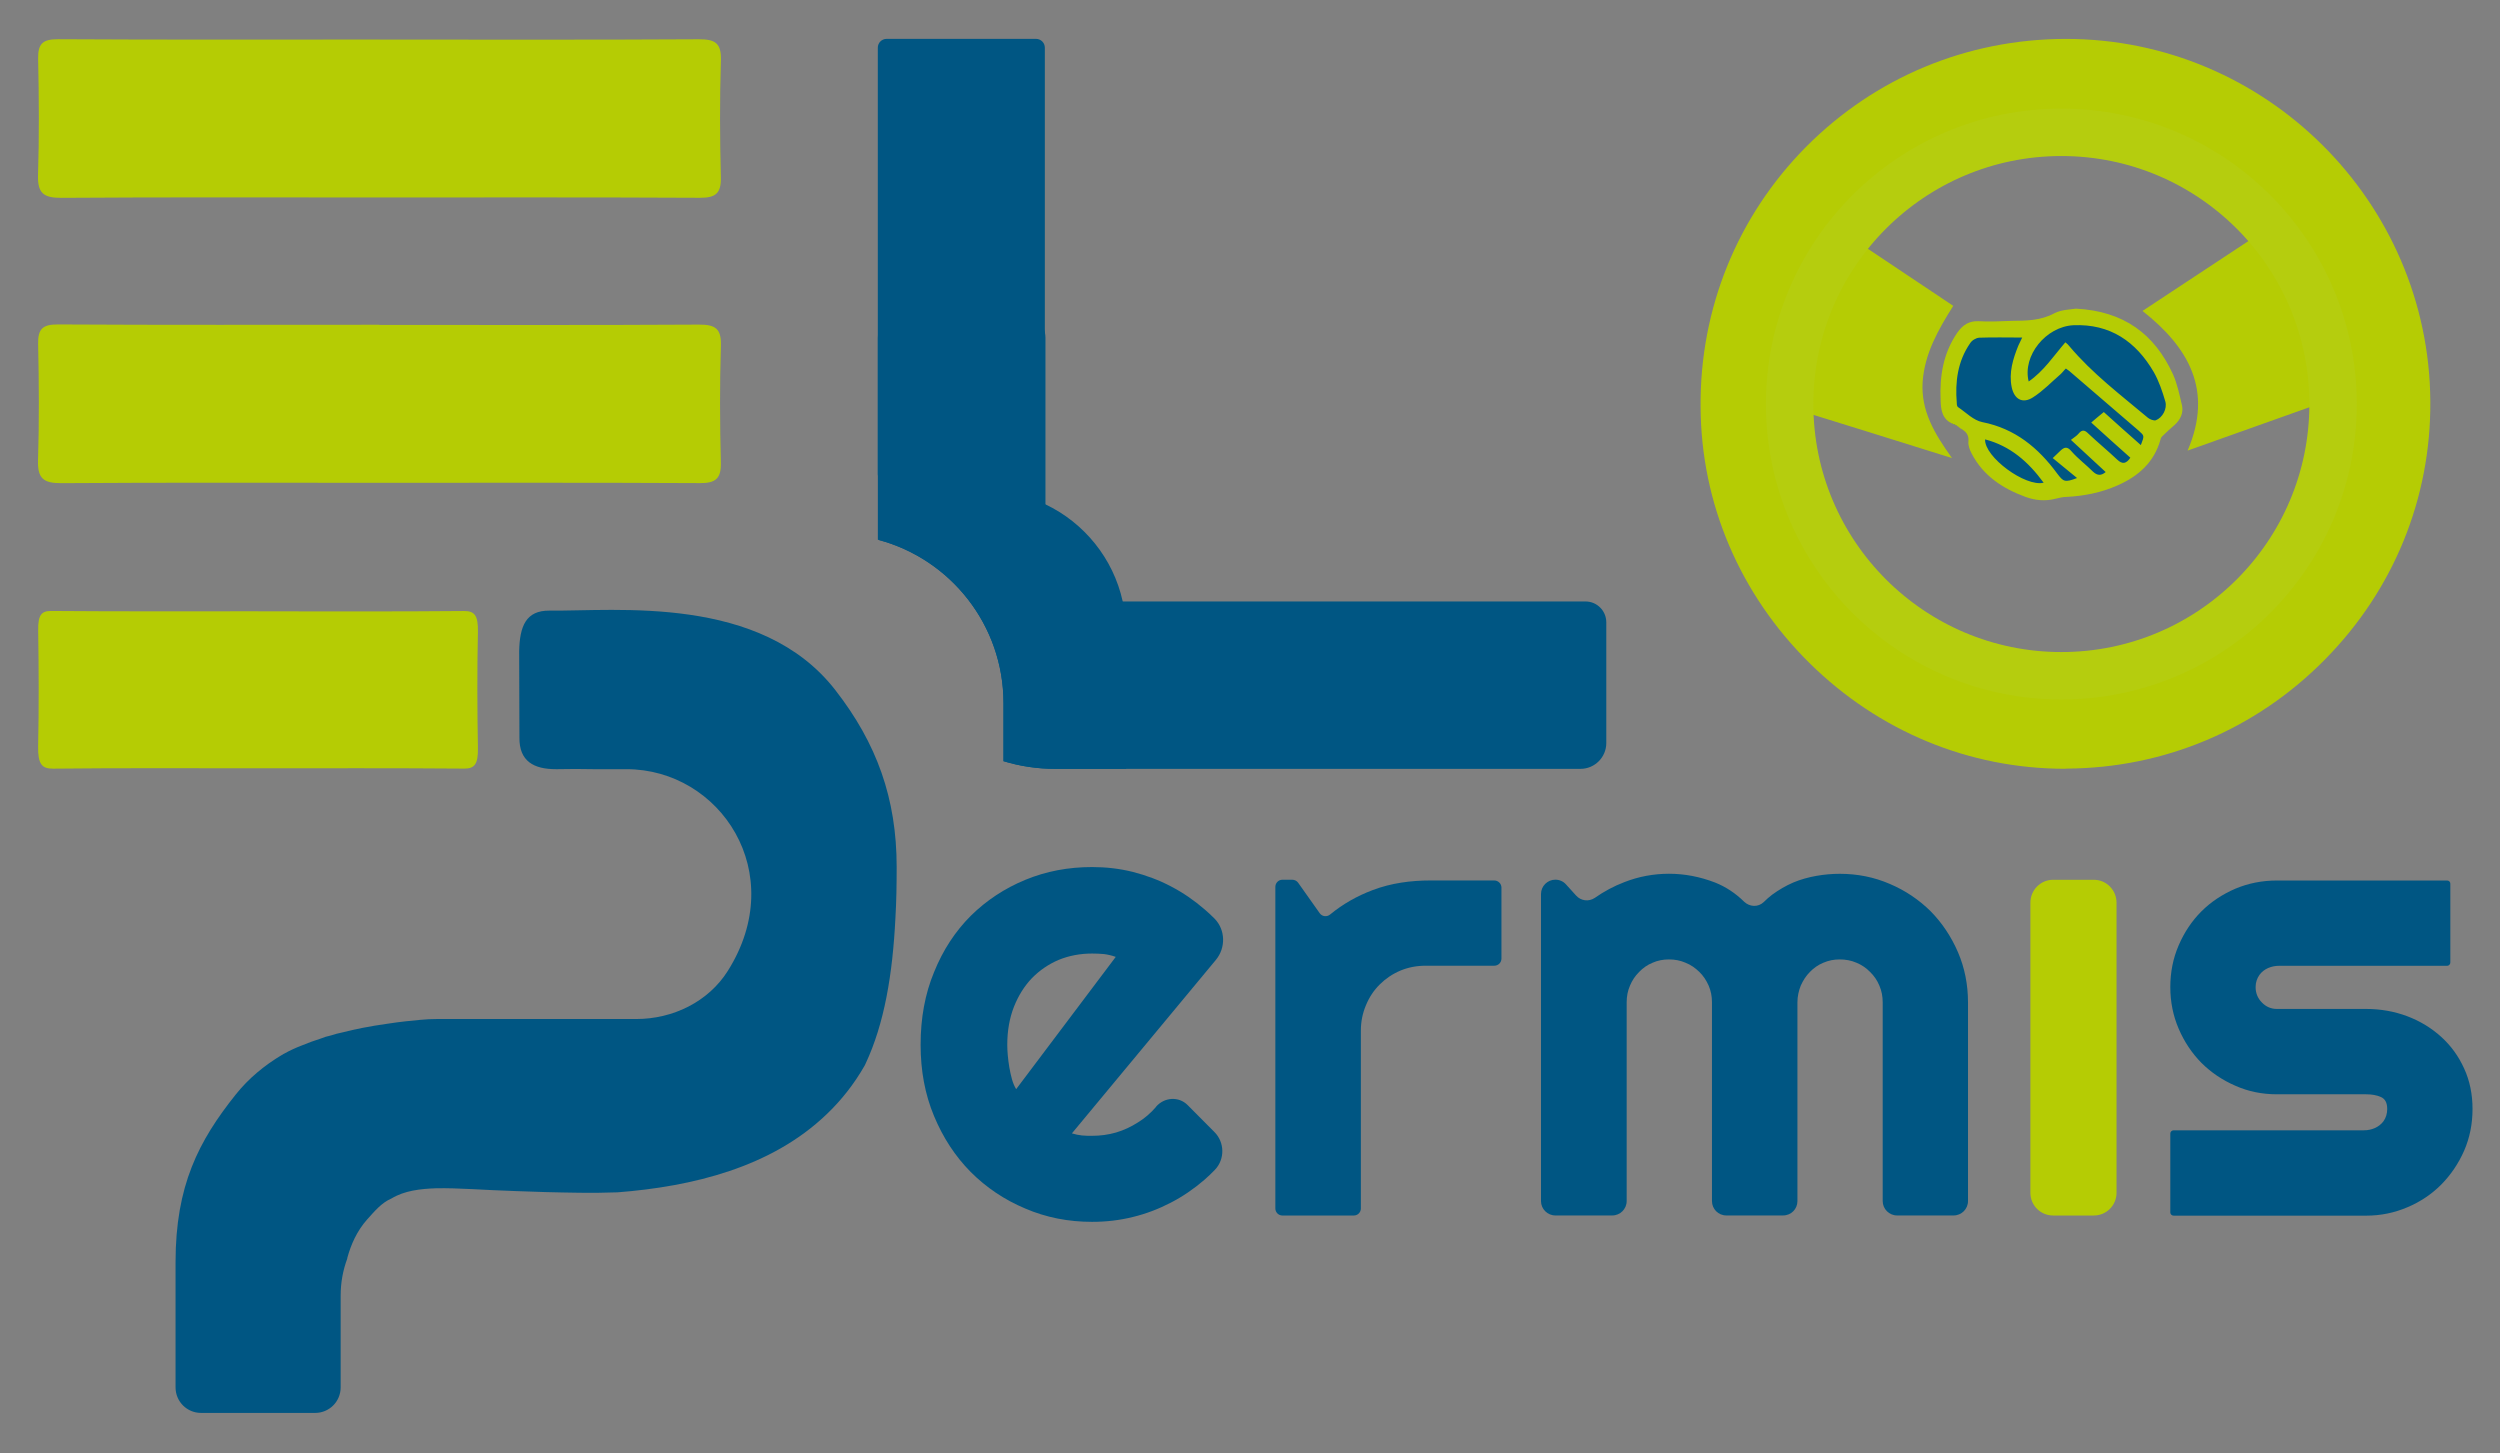
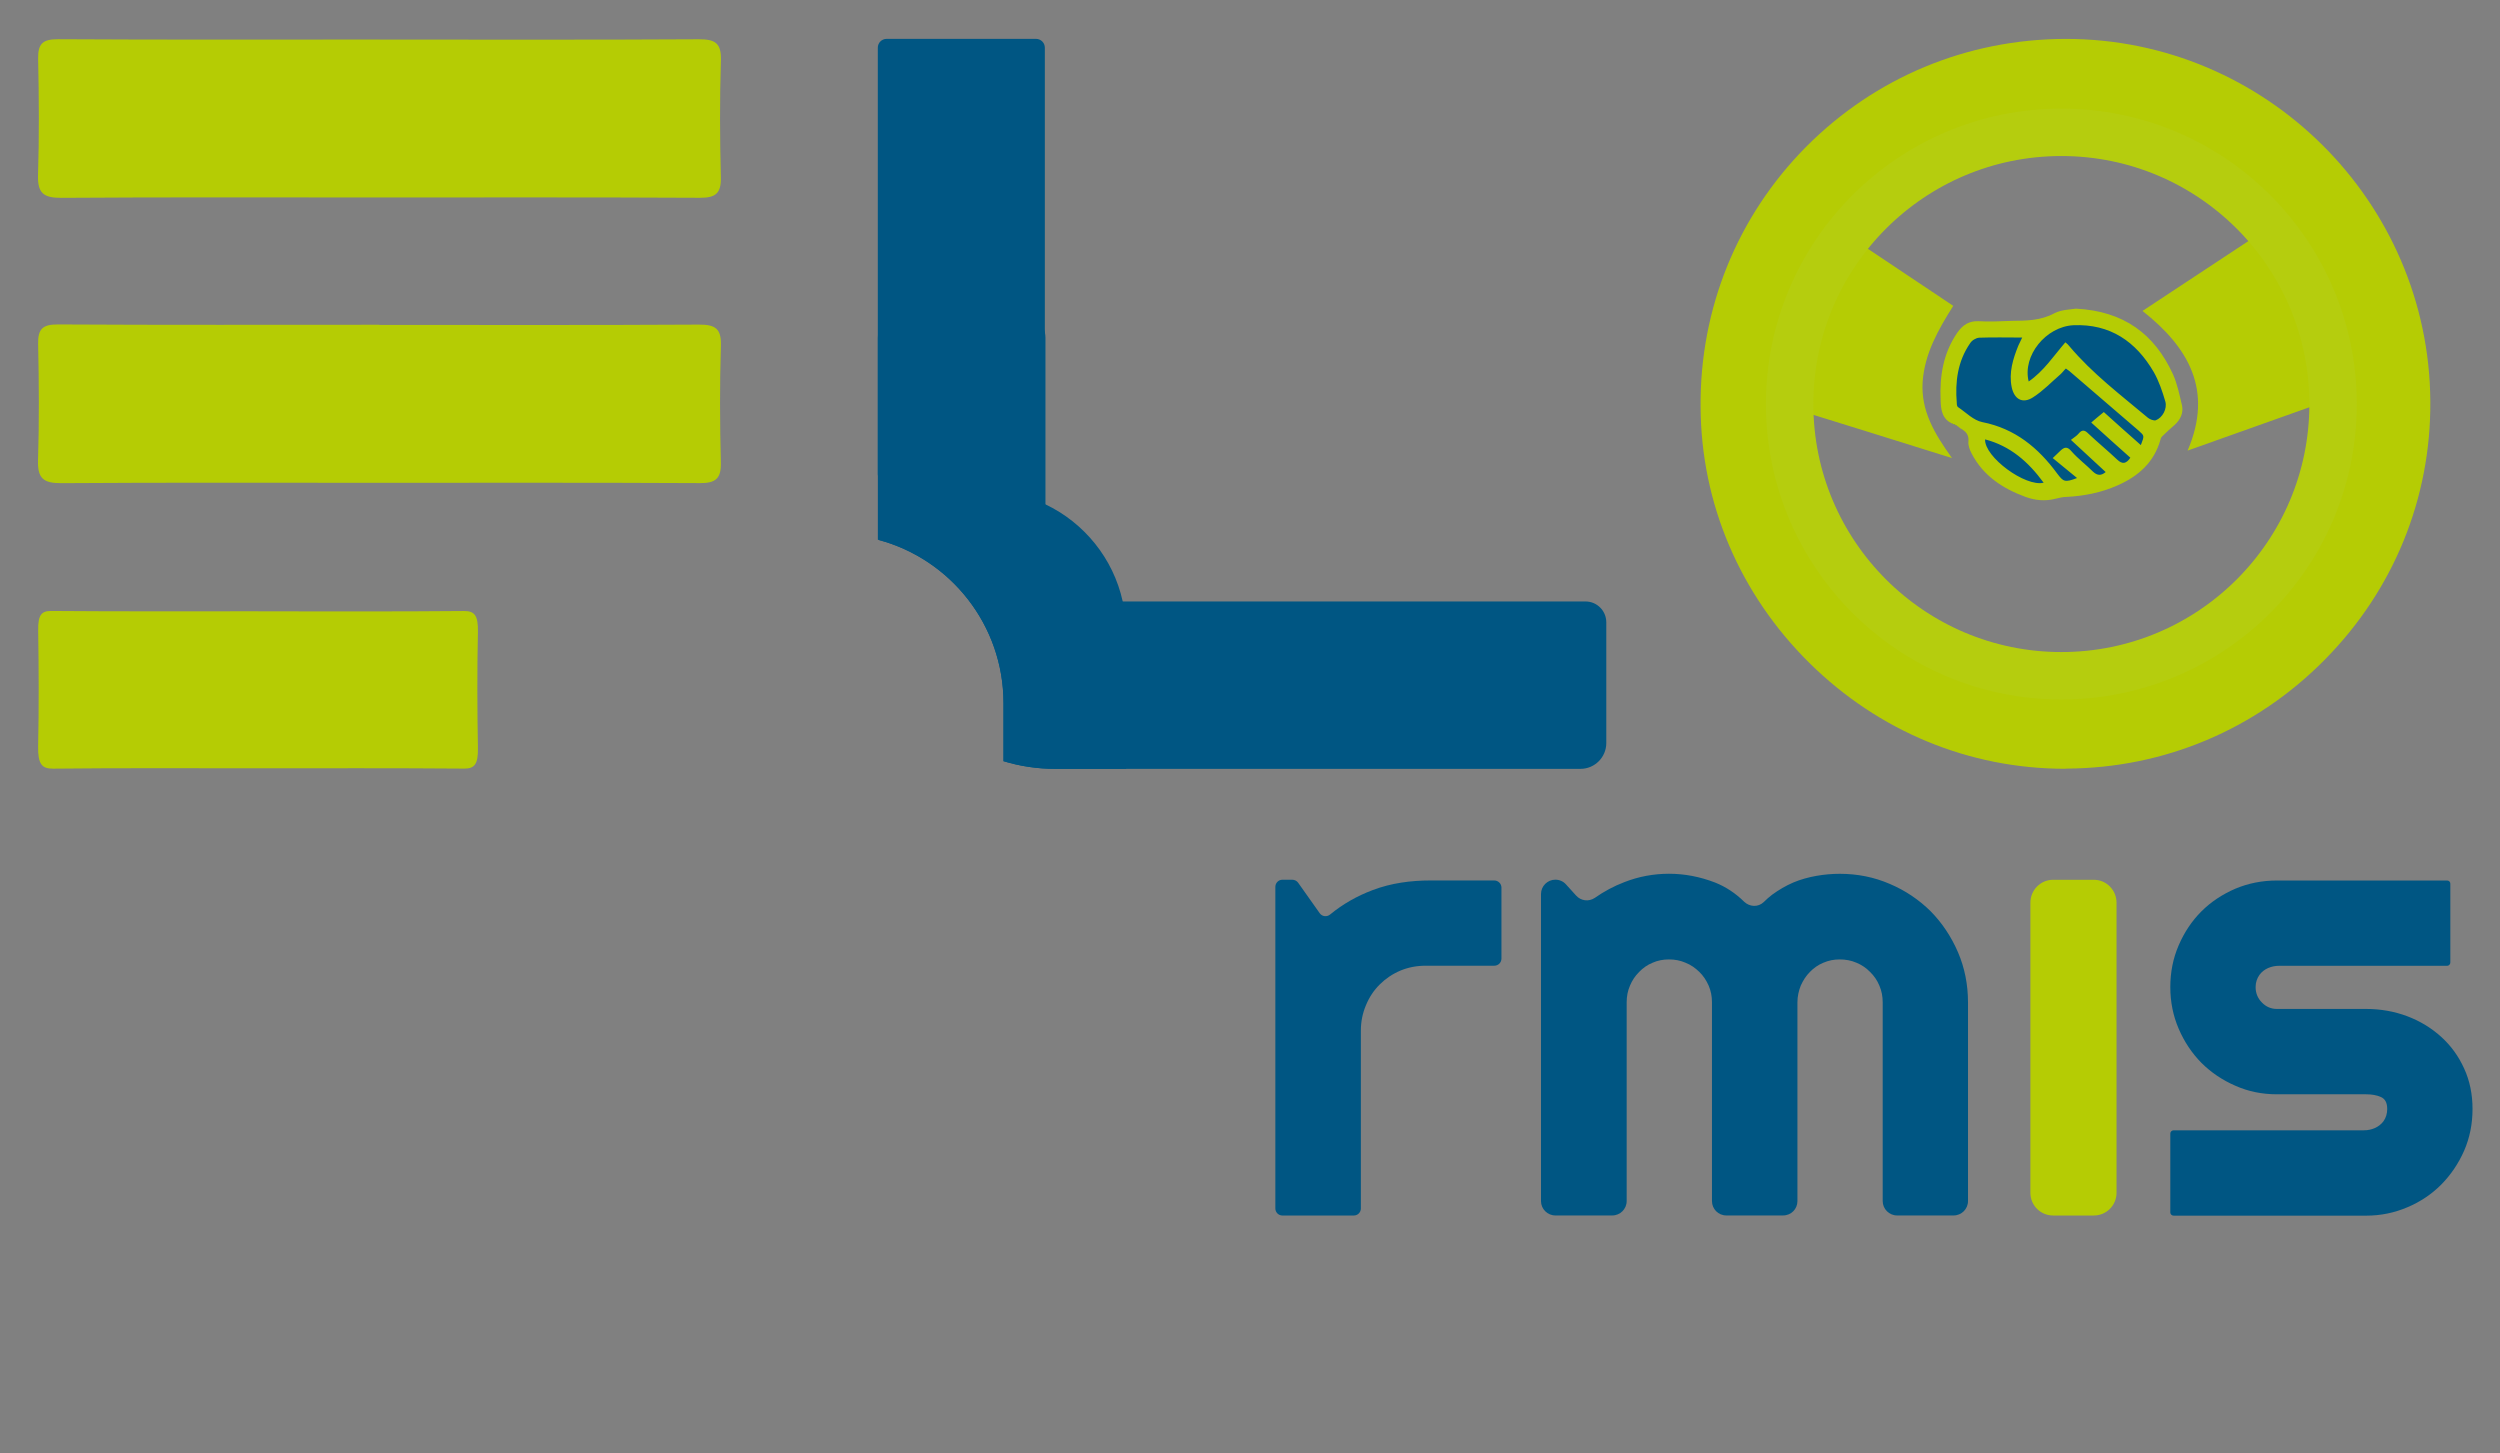
<svg xmlns="http://www.w3.org/2000/svg" version="1.1" id="Calque_1" x="0px" y="0px" viewBox="0 0 481.2 279.71" style="enable-background:new 0 0 481.2 279.71;" xml:space="preserve">
  <rect x="0" y="0" width="481.2" height="279.71" fill="#808080" stroke="none" />
  <style type="text/css">
	.st0{fill:#B5CC04;}
	.st1{fill:#005683;}
	.st2{fill:#FFFFFF;}
	.st3{fill:none;stroke:#B5CD0E;stroke-width:9.126;stroke-miterlimit:10;}
</style>
  <g>
    <path class="st0" d="M73.03,7.62c20.49,0,40.98,0.06,61.46-0.06c3.16-0.02,4.38,0.73,4.27,4.08c-0.24,7.48-0.2,14.97-0.01,22.45   c0.08,3.08-0.96,4-4.03,3.98c-20.86-0.11-41.72-0.06-62.58-0.06c-20.12,0-40.23-0.07-60.35,0.07c-3.4,0.02-4.57-0.91-4.47-4.34   c0.23-7.48,0.18-14.97,0.02-22.46C7.29,8.39,8.25,7.53,11.2,7.55c20.61,0.12,41.22,0.06,61.84,0.06   C73.03,7.61,73.03,7.62,73.03,7.62z" />
  </g>
  <g>
    <path class="st0" d="M49.65,117.67c13.2,0,26.39,0.06,39.59-0.06c2.04-0.02,2.82,0.72,2.75,4.06c-0.16,7.43-0.13,14.88,0,22.31   c0.05,3.06-0.62,3.97-2.6,3.96c-13.43-0.11-26.87-0.06-40.3-0.06c-12.96,0-25.91-0.07-38.87,0.07c-2.19,0.02-2.94-0.9-2.88-4.31   c0.15-7.43,0.12-14.87,0.01-22.31c-0.04-2.89,0.58-3.74,2.47-3.73c13.27,0.11,26.55,0.06,39.82,0.06   C49.65,117.66,49.65,117.66,49.65,117.67z" />
  </g>
  <g>
    <path class="st0" d="M73.03,62.54c20.49,0,40.98,0.06,61.46-0.06c3.16-0.02,4.38,0.73,4.27,4.08c-0.24,7.48-0.2,14.97-0.01,22.45   c0.08,3.08-0.96,4-4.03,3.98c-20.86-0.11-41.72-0.06-62.58-0.06c-20.12,0-40.23-0.07-60.35,0.07c-3.4,0.02-4.57-0.91-4.47-4.34   c0.23-7.48,0.18-14.97,0.02-22.46c-0.06-2.91,0.89-3.77,3.84-3.75c20.61,0.12,41.22,0.06,61.84,0.06   C73.03,62.53,73.03,62.53,73.03,62.54z" />
  </g>
  <path class="st1" d="M199.41,92.95h-28.75c-0.94,0-1.7-0.76-1.7-1.7V9.18c0-0.94,0.76-1.7,1.7-1.7h28.75c0.94,0,1.7,0.76,1.7,1.7  v82.06C201.11,92.18,200.35,92.95,199.41,92.95z" />
  <path class="st1" d="M309.18,119.79v23.23c0,2.74-2.23,4.97-4.97,4.97h-101.1c-3.46,0-6.82-0.52-9.96-1.48v-11.2  c0-15-10.19-27.67-24.02-31.38c-0.05-0.02-0.11-0.02-0.16-0.05V65.02c0-2.86,2.32-5.17,5.17-5.17h21.89c2.88,0,5.2,2.32,5.2,5.2  v44.29c0,3.53,2.9,6.43,6.43,6.43h97.5C307.38,115.76,309.18,117.56,309.18,119.79z" />
  <path class="st1" d="M216.76,121.7v26.29h-13.65c-3.46,0-6.82-0.52-9.96-1.48v-11.2c0-15-10.19-27.67-24.02-31.38v-6.75  c0-1.51,1.24-2.74,2.77-2.74h0.67c-0.07-0.02-0.16-0.05-0.23-0.05h17.09c0.47,0,0.94,0.02,1.42,0.05c0.45,0.02,0.92,0.07,1.39,0.11  c3.19,0.31,6.21,1.19,8.97,2.52c7.47,3.55,13.07,10.41,14.89,18.69C216.53,117.67,216.76,119.65,216.76,121.7z" />
  <g>
-     <path class="st1" d="M228.59,212.7c-1.72-1.72-4.47-1.51-6.06,0.3c0,0.03,0,0.03-0.03,0.07c-1.01,1.18-2.19,2.19-3.5,2.99   c-1.31,0.84-2.69,1.48-4.17,1.92c-1.51,0.44-3.06,0.64-4.64,0.64c-0.67,0-1.31,0-1.95-0.07c-0.64-0.07-1.28-0.2-1.92-0.4   l27.72-33.4c1.92-2.32,1.85-5.79-0.27-7.94c-0.61-0.61-1.24-1.21-1.88-1.75c-2.02-1.75-4.17-3.23-6.49-4.44   c-2.29-1.21-4.74-2.12-7.33-2.79c-2.56-0.64-5.18-0.94-7.87-0.94c-4.58,0-8.85,0.81-12.85,2.46c-4,1.65-7.5,3.97-10.5,6.93   c-2.99,2.99-5.35,6.59-7.06,10.83c-1.75,4.21-2.59,8.88-2.59,13.99c0,4.98,0.84,9.55,2.59,13.73c1.72,4.14,4.07,7.74,7.06,10.76   c2.99,2.99,6.49,5.35,10.5,7.03c4,1.72,8.28,2.56,12.85,2.56c2.69,0,5.32-0.3,7.87-0.94c2.52-0.61,4.98-1.55,7.3-2.76   c2.29-1.18,4.44-2.66,6.43-4.37c0.71-0.64,1.38-1.24,2.02-1.92c1.98-2.05,1.92-5.32-0.07-7.3L228.59,212.7z M195.59,209.64   c-0.34-0.54-0.61-1.21-0.81-1.92c-0.2-0.74-0.37-1.48-0.5-2.25c-0.13-0.81-0.24-1.58-0.3-2.32c-0.07-0.77-0.1-1.48-0.1-2.05   c0-2.72,0.44-5.15,1.28-7.3c0.84-2.12,1.98-3.97,3.46-5.52c1.48-1.51,3.2-2.69,5.18-3.53c1.98-0.81,4.14-1.21,6.39-1.21   c0.77,0,1.55,0.03,2.32,0.1c0.74,0.1,1.48,0.27,2.25,0.54L195.59,209.64z" />
    <path class="st1" d="M287.6,169.47h-12.25c-3.77,0-7.57,0.5-11.13,1.85c-3.03,1.14-5.75,2.69-8.21,4.71   c-0.61,0.5-1.51,0.4-1.98-0.24l-4.17-5.89c-0.24-0.34-0.67-0.57-1.11-0.57h-1.92c-0.74,0-1.35,0.61-1.35,1.38v61.9   c0,0.74,0.61,1.35,1.35,1.35h13.76c0.74,0,1.35-0.61,1.35-1.35v-34.25c0-1.75,0.34-3.36,0.98-4.88c0.64-1.55,1.51-2.86,2.66-4   c1.11-1.11,2.46-2.02,3.97-2.66c1.55-0.64,3.16-0.94,4.88-0.94h13.19c0.77,0,1.38-0.61,1.38-1.38v-13.69   C288.98,170.08,288.37,169.47,287.6,169.47z" />
    <path class="st1" d="M376.88,183.3c-1.31-3.03-3.06-5.65-5.28-7.91c-2.25-2.22-4.84-3.97-7.84-5.25c-3.03-1.31-6.22-1.95-9.65-1.95   c-1.48,0-2.99,0.13-4.51,0.4c-1.51,0.27-2.99,0.67-4.44,1.28c-1.41,0.61-2.79,1.41-4.07,2.35c-0.57,0.44-1.11,0.91-1.61,1.41   c-1.08,1.04-2.72,0.94-3.77-0.07c-1.68-1.65-3.57-2.89-5.62-3.7c-2.89-1.11-5.82-1.68-8.85-1.68c-2.96,0-5.85,0.54-8.58,1.61   c-2.02,0.77-3.9,1.78-5.69,3.03c-1.14,0.77-2.66,0.61-3.6-0.44l-1.95-2.15c-0.5-0.57-1.24-0.91-2.05-0.91   c-1.51,0-2.76,1.24-2.76,2.76v59.11c0,1.51,1.24,2.76,2.76,2.76h10.97c1.51,0,2.76-1.24,2.76-2.76v-38.28c0-1.11,0.2-2.19,0.64-3.2   c0.4-0.98,1.01-1.88,1.75-2.62c0.74-0.77,1.61-1.38,2.59-1.78c0.98-0.44,2.05-0.64,3.16-0.64c1.14,0,2.19,0.2,3.2,0.64   c1.01,0.4,1.88,1.01,2.66,1.78c0.77,0.74,1.35,1.65,1.78,2.62c0.44,1.01,0.64,2.09,0.64,3.2v38.28c0,1.51,1.21,2.76,2.76,2.76   h10.93c1.55,0,2.76-1.24,2.76-2.76v-38.28c0-1.11,0.24-2.19,0.64-3.2c0.44-0.98,1.01-1.88,1.75-2.62c0.74-0.77,1.61-1.38,2.59-1.78   c1.01-0.44,2.05-0.64,3.16-0.64c1.14,0,2.22,0.2,3.23,0.64c0.98,0.4,1.88,1.01,2.62,1.78c0.77,0.74,1.38,1.65,1.78,2.62   c0.44,1.01,0.64,2.09,0.64,3.2v38.28c0,1.51,1.24,2.76,2.76,2.76h10.9c1.51,0,2.76-1.24,2.76-2.76v-38.28   C378.8,189.52,378.16,186.29,376.88,183.3z" />
    <path class="st0" d="M403.02,169.34h-7.84c-2.42,0-4.37,1.98-4.37,4.41v55.84c0,2.42,1.95,4.37,4.37,4.37h7.84   c2.42,0,4.37-1.95,4.37-4.37v-55.84C407.39,171.32,405.44,169.34,403.02,169.34z" />
    <path class="st1" d="M474.3,205.67c-1.08-2.39-2.56-4.41-4.41-6.09c-1.85-1.68-4.04-3.03-6.53-3.97c-2.49-0.94-5.15-1.41-7.94-1.41   h-17.16c-1.11,0-2.09-0.4-2.89-1.24c-0.81-0.81-1.21-1.82-1.21-2.96c0-0.91,0.27-1.68,0.74-2.35c0.84-1.18,2.32-1.75,3.77-1.75   h32.36c0.34,0,0.61-0.3,0.61-0.64v-15.17c0-0.34-0.27-0.61-0.61-0.61h-32.77c-2.86,0-5.52,0.54-8.01,1.58   c-2.49,1.08-4.68,2.52-6.53,4.37c-1.85,1.85-3.3,4.04-4.37,6.53c-1.08,2.49-1.61,5.18-1.61,8.04c0,2.83,0.54,5.52,1.61,8.01   s2.52,4.68,4.37,6.56c1.85,1.85,4.04,3.33,6.53,4.41c2.49,1.11,5.15,1.65,8.01,1.65h17.16c1.11,0,2.09,0.17,2.89,0.54   c0.81,0.37,1.18,1.14,1.18,2.29c0,0.87-0.24,1.68-0.71,2.35c-0.87,1.18-2.32,1.75-3.77,1.75h-36.63c-0.34,0-0.64,0.27-0.64,0.61   v15.21c0,0.34,0.3,0.61,0.64,0.61h37.04c2.79,0,5.45-0.54,7.94-1.61c2.49-1.04,4.68-2.52,6.53-4.37c1.85-1.88,3.33-4.07,4.41-6.53   c1.08-2.49,1.61-5.15,1.61-8.01C475.92,210.65,475.38,208.02,474.3,205.67z" />
  </g>
-   <path class="st1" d="M172.59,166.87c0,3.41-0.05,6.67-0.24,9.83c-0.54,10.9-2.14,20.34-5.74,28.03c-0.05,0.15-0.15,0.29-0.19,0.39  c-2,3.5-4.48,6.67-7.35,9.39c-10.61,10.17-25.75,13.87-40.2,14.99c-4.92,0.19-9.64,0.05-13.97-0.05l-5.65-0.19  c-6.18-0.19-10.95-0.63-15.33-0.54c-2.97,0.1-6.08,0.45-8.56,1.96c-1.95,0.83-3.31,2.52-4.68,4.03c-2,2.24-3.16,4.92-3.84,7.45  c0,0,0,0.05,0,0.1c-0.83,2.24-1.27,4.62-1.27,7.11v17.67c0,2.73-2.19,4.92-4.92,4.92H38.71c-2.73,0-4.92-2.19-4.92-4.92v-24.09  c0-14.75,4.43-23.31,11.58-32.27c2.48-3.11,5.5-5.6,8.91-7.64h0.05c0.1-0.1,0.19-0.15,0.29-0.19c1.12-0.63,2.29-1.17,3.55-1.65  c1.17-0.49,2.38-0.92,3.6-1.31c0.58-0.24,1.22-0.44,1.9-0.58c0.73-0.24,1.46-0.44,2.19-0.58c1.31-0.34,2.63-0.63,3.89-0.88  c1.56-0.29,3.11-0.58,4.67-0.78c2.77-0.44,5.06-0.63,6.57-0.78c1.07-0.1,2.04-0.15,3.07-0.15h38.4c7.06,0,13.87-3.31,17.62-9.25  c11.92-18.88-1.46-38.84-19.52-38.84h-6.42c-2.24-0.05-4.53-0.05-6.76,0h-0.39c-4.23,0-7.06-1.51-7.01-6.08l-0.05-16.6  c0.1-4.87,1.31-7.88,5.84-7.84c12.75,0.15,40.73-3.16,55.04,15.33C168.75,143.07,172.59,153.68,172.59,166.87z" />
  <path class="st2" d="M123.21,196.11" />
  <path class="st1" d="M418.15,81.86c-0.79,0.7-1.58,1.39-2.32,2.13c-0.19,0.14-0.37,0.42-0.42,0.65c-1.16,4.32-4.18,6.96-8.08,8.68  c-3.11,1.39-6.36,2-9.7,2.18c-0.7,0-1.35,0.19-2,0.32c-1.95,0.51-3.81,0.32-5.66-0.32c-4.32-1.58-7.98-3.99-10.16-8.21  c-0.37-0.7-0.65-1.48-0.6-2.23c0.14-1.25-0.46-1.9-1.44-2.46c-0.42-0.28-0.79-0.65-1.25-0.79c-2.23-0.79-2.51-2.6-2.55-4.59  c-0.19-4.55,0.51-8.82,3.16-12.67c1.02-1.44,2.18-2.27,4.08-2.18c2.04,0.14,4.13,0,6.17-0.05c2.74-0.05,5.48-0.05,8.08-1.44  c1.35-0.7,3.06-0.7,4.04-0.88c9.05,0.46,14.8,4.83,18.29,12.34c0.84,1.86,1.25,3.94,1.72,5.99  C419.78,79.73,419.17,80.93,418.15,81.86z" />
  <path class="st0" d="M397.67,7.49c-0.07,0-0.07,0-0.1,0c-18.94,0.03-36.63,7.4-49.92,20.76c-13.25,13.36-20.49,31.18-20.32,50.12  c0.1,18.54,7.57,36.03,20.96,49.25c13.32,13.15,30.75,20.35,49.15,20.35c0.13,0,0.27-0.03,0.37-0.03  c18.8-0.1,36.43-7.54,49.69-20.99c13.22-13.39,20.42-31.02,20.29-49.72C467.54,38.78,436.09,7.49,397.67,7.49z M428.32,119.52  c-0.3,0.2-0.61,0.44-0.91,0.64c-2.25,1.55-4.47,2.93-6.76,4.14c-0.77,0.37-1.51,0.77-2.29,1.11c-0.61,0.27-1.21,0.54-1.85,0.81  c-0.64,0.27-1.24,0.5-1.88,0.77c-6.73,2.56-13.62,3.6-20.55,3.03c-0.4-0.03-0.84-0.03-1.24-0.1c-7.23-0.71-14.5-3.09-21.8-7.17  c-18.2-10.19-25.97-29.07-25.87-44.1c10.13,3.13,20.12,6.26,30.55,9.52c-3.33-4.64-6.02-9.08-5.65-14.7  c0.4-5.45,2.99-9.99,5.89-14.6c-6.63-4.44-13.19-8.81-19.78-13.22c9.45-12.51,23.68-19.31,38.22-20.12  c0.81-0.03,1.58-0.07,2.39-0.07c0.91,0,1.82,0.03,2.69,0.07c13.86,0.54,27.55,6.53,37.37,18.17c-0.07,0.07-0.17,0.1-0.24,0.17  c-8.11,5.32-16.11,10.66-24.22,15.98c8.91,7.03,13.66,15.31,8.68,26.88c9.25-3.3,18.47-6.59,27.99-9.96c0.17-0.03,0.34-0.1,0.5-0.17  C449.27,94.56,442.61,109.22,428.32,119.52z" />
  <g>
    <path class="st0" d="M420.01,78.11c-0.5-2.09-0.91-4.21-1.78-6.12c-3.53-7.67-9.42-12.11-18.67-12.58   c-0.98,0.17-2.72,0.17-4.1,0.87c-2.66,1.45-5.45,1.45-8.24,1.48c-2.09,0.07-4.24,0.2-6.32,0.07c-1.92-0.1-3.13,0.74-4.17,2.22   c-2.69,3.94-3.4,8.28-3.2,12.92c0.03,2.05,0.34,3.9,2.59,4.71c0.47,0.13,0.84,0.5,1.28,0.81c1.01,0.57,1.61,1.21,1.48,2.49   c-0.07,0.77,0.24,1.58,0.61,2.29c2.22,4.31,5.99,6.76,10.39,8.38c1.88,0.67,3.77,0.87,5.79,0.34c0.64-0.13,1.31-0.34,2.02-0.34   c3.4-0.17,6.73-0.81,9.89-2.22c4-1.75,7.06-4.44,8.28-8.85c0.03-0.24,0.24-0.54,0.4-0.67c0.77-0.77,1.58-1.48,2.39-2.19   C419.67,80.76,420.28,79.52,420.01,78.11z M410.05,88.1c-0.77,1.14-1.51,1.35-2.56,0.34c-1.82-1.72-3.7-3.26-5.52-4.98   c-0.71-0.71-1.21-0.81-1.88,0c-0.37,0.44-0.84,0.71-1.48,1.21c2.22,2.05,4.41,4.1,6.69,6.19c-0.84,0.71-1.58,0.71-2.39-0.03   c-1.35-1.35-2.89-2.49-4.17-3.94c-0.84-1.01-1.41-0.87-2.22-0.07c-0.34,0.3-0.64,0.64-1.41,1.35c1.55,1.28,3.03,2.49,4.68,3.84   c-2.39,0.91-2.62,0.71-3.83-0.87c-3.63-4.95-8.11-8.65-14.4-9.89c-1.72-0.34-3.16-1.88-4.68-2.89c-0.2-0.13-0.24-0.5-0.24-0.81   c-0.34-4.07,0.17-8.01,2.56-11.47c0.34-0.57,1.14-1.04,1.75-1.08c2.69-0.1,5.38-0.03,8.28-0.03c-0.24,0.5-0.5,1.04-0.74,1.55   c-1.04,2.56-1.85,5.21-1.28,8.01c0.5,2.35,2.12,3.23,4.1,1.95c1.95-1.24,3.57-2.96,5.32-4.47c0.34-0.3,0.61-0.71,1.01-1.08   c0.27,0.24,0.57,0.37,0.81,0.61l13.22,11.37c1.08,0.98,1.11,0.91,0.4,2.76c-2.46-2.19-4.78-4.21-7.13-6.36   c-0.74,0.57-1.48,1.24-2.42,2.02C405.1,83.66,407.53,85.88,410.05,88.1z M382.09,84.57c4.88,1.28,8.34,4.34,11.27,8.34   C389.87,93.78,381.93,87.96,382.09,84.57z M413.45,80.43c-5.25-4.41-10.7-8.51-15.17-13.83c-0.17-0.24-0.4-0.44-0.74-0.71   c-2.29,2.66-4.17,5.55-7.06,7.54c-1.24-4.98,3.33-10.56,8.61-10.83c7.06-0.3,12.04,3.13,15.47,9.02c0.98,1.72,1.65,3.7,2.22,5.65   c0.4,1.41-0.54,3.13-1.85,3.63C414.56,81,413.82,80.73,413.45,80.43z" />
  </g>
  <circle class="st3" cx="396.77" cy="77.77" r="52.3" />
</svg>